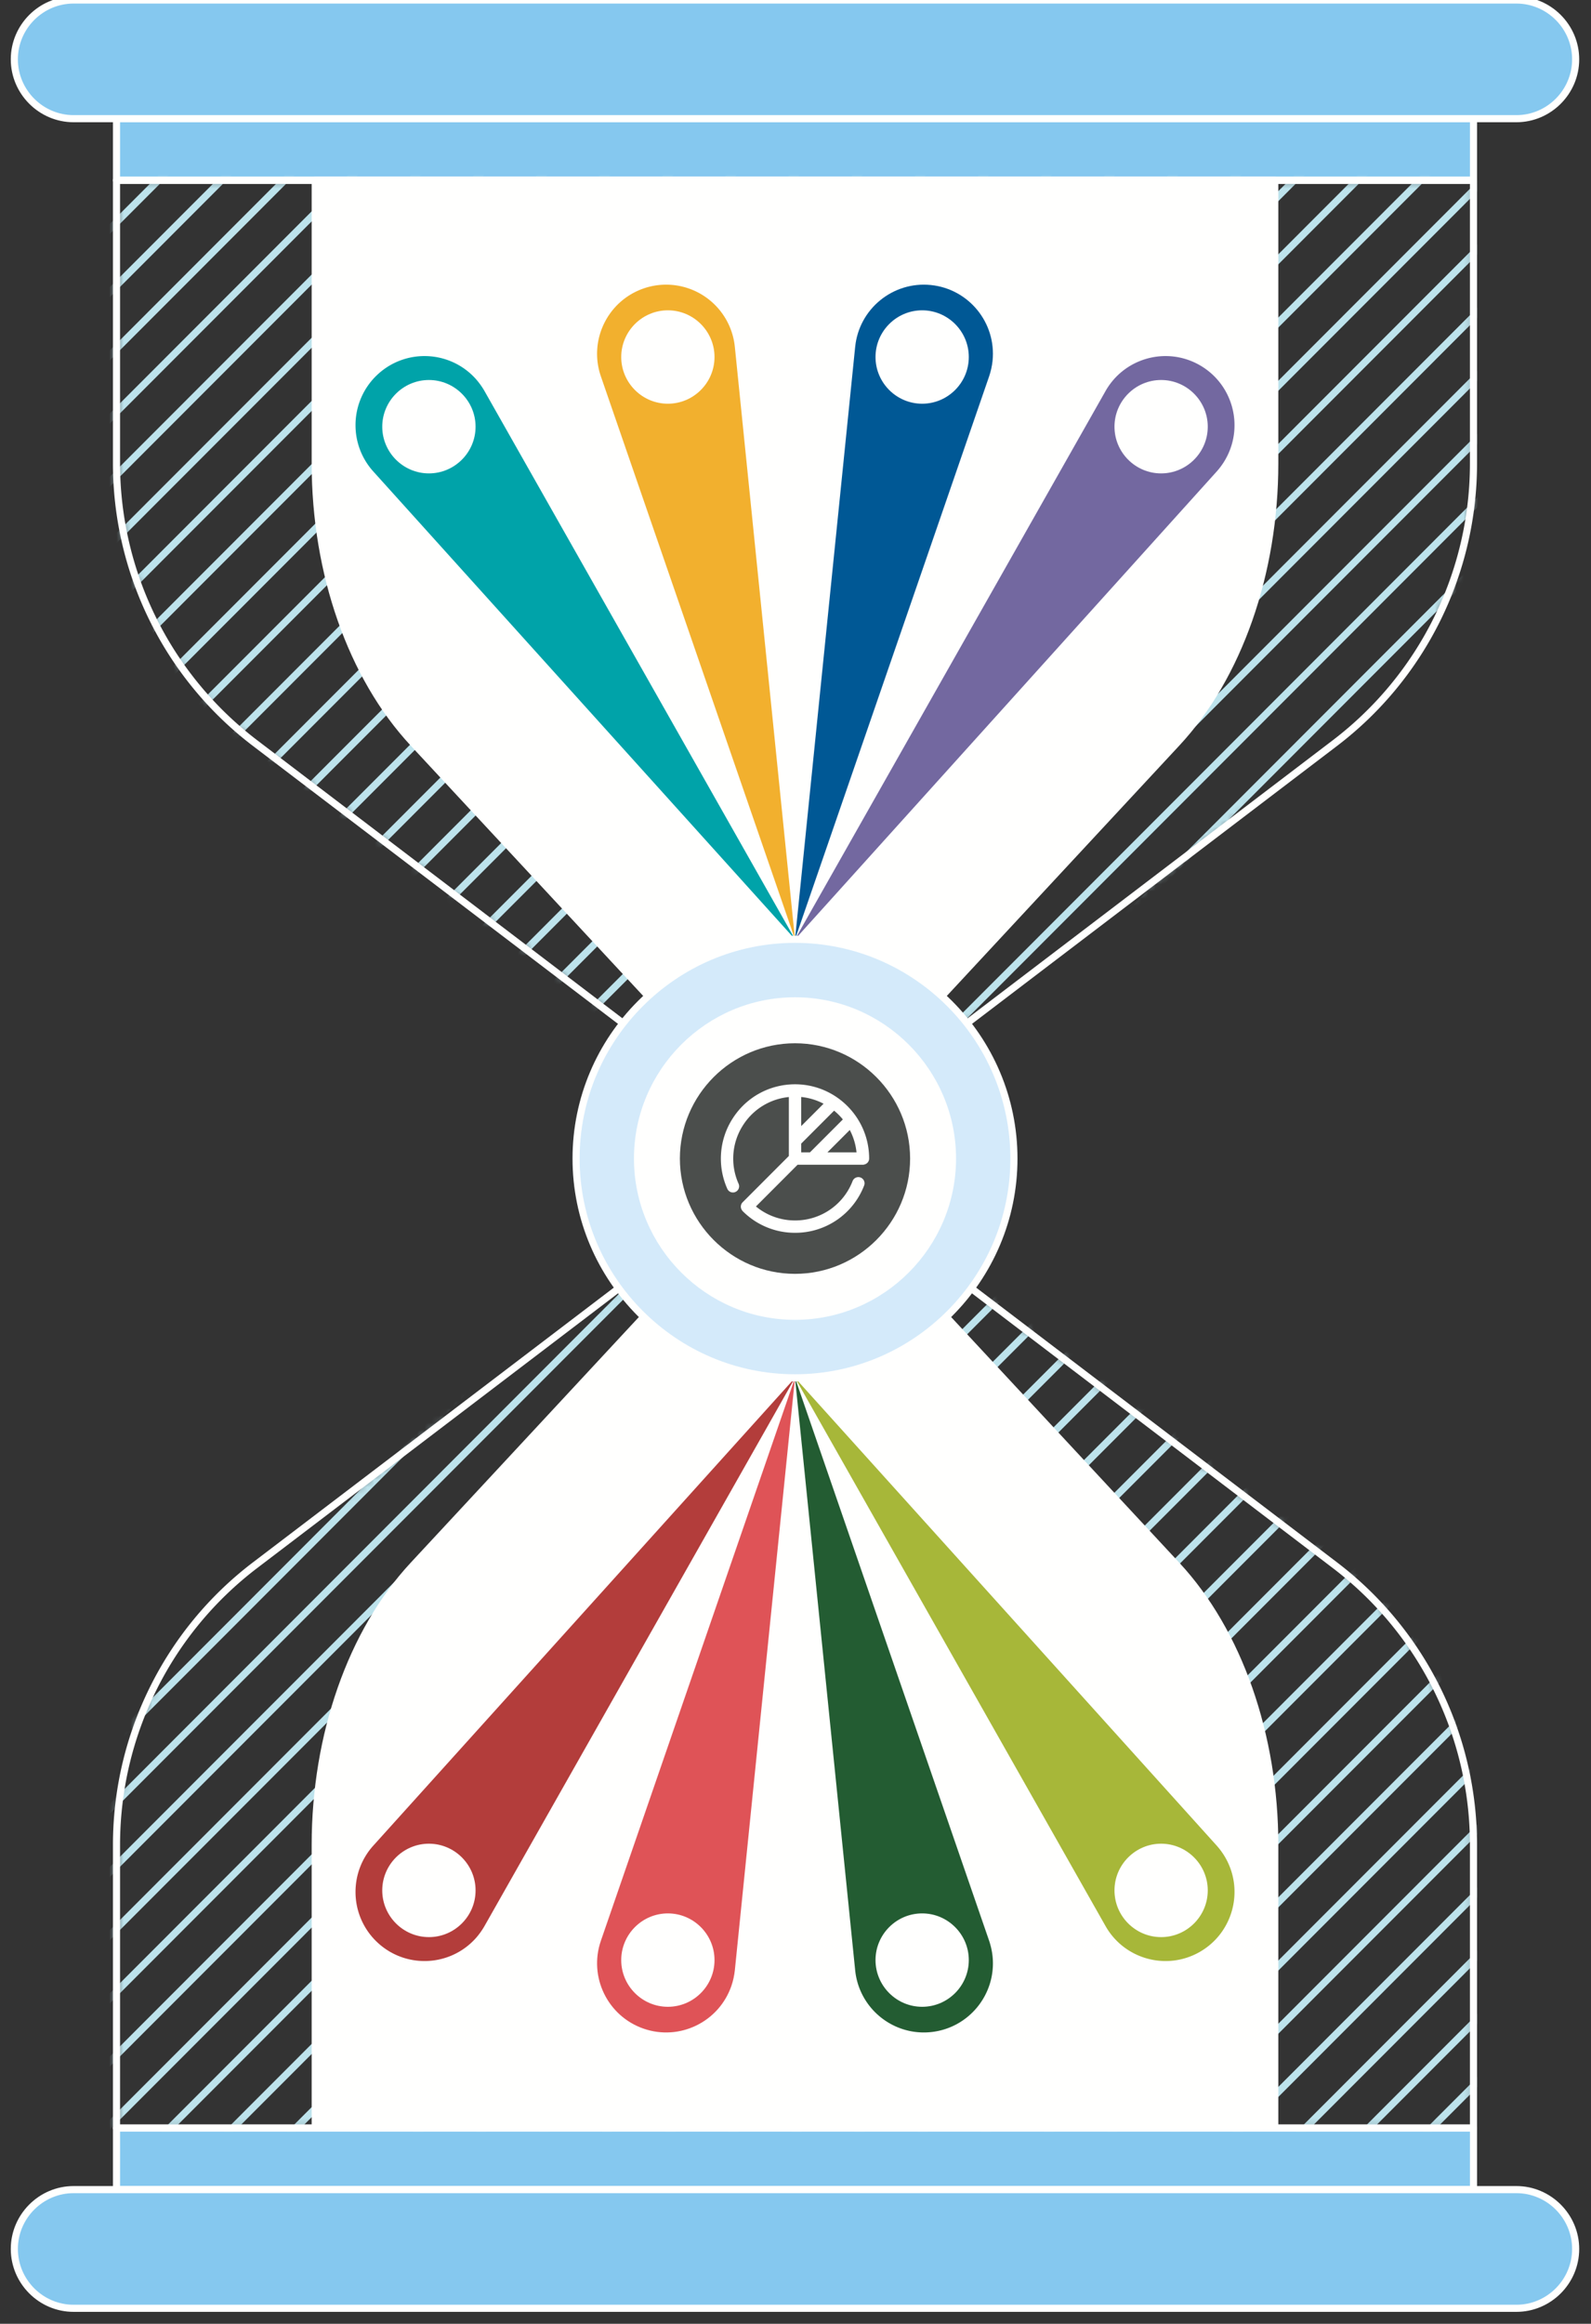
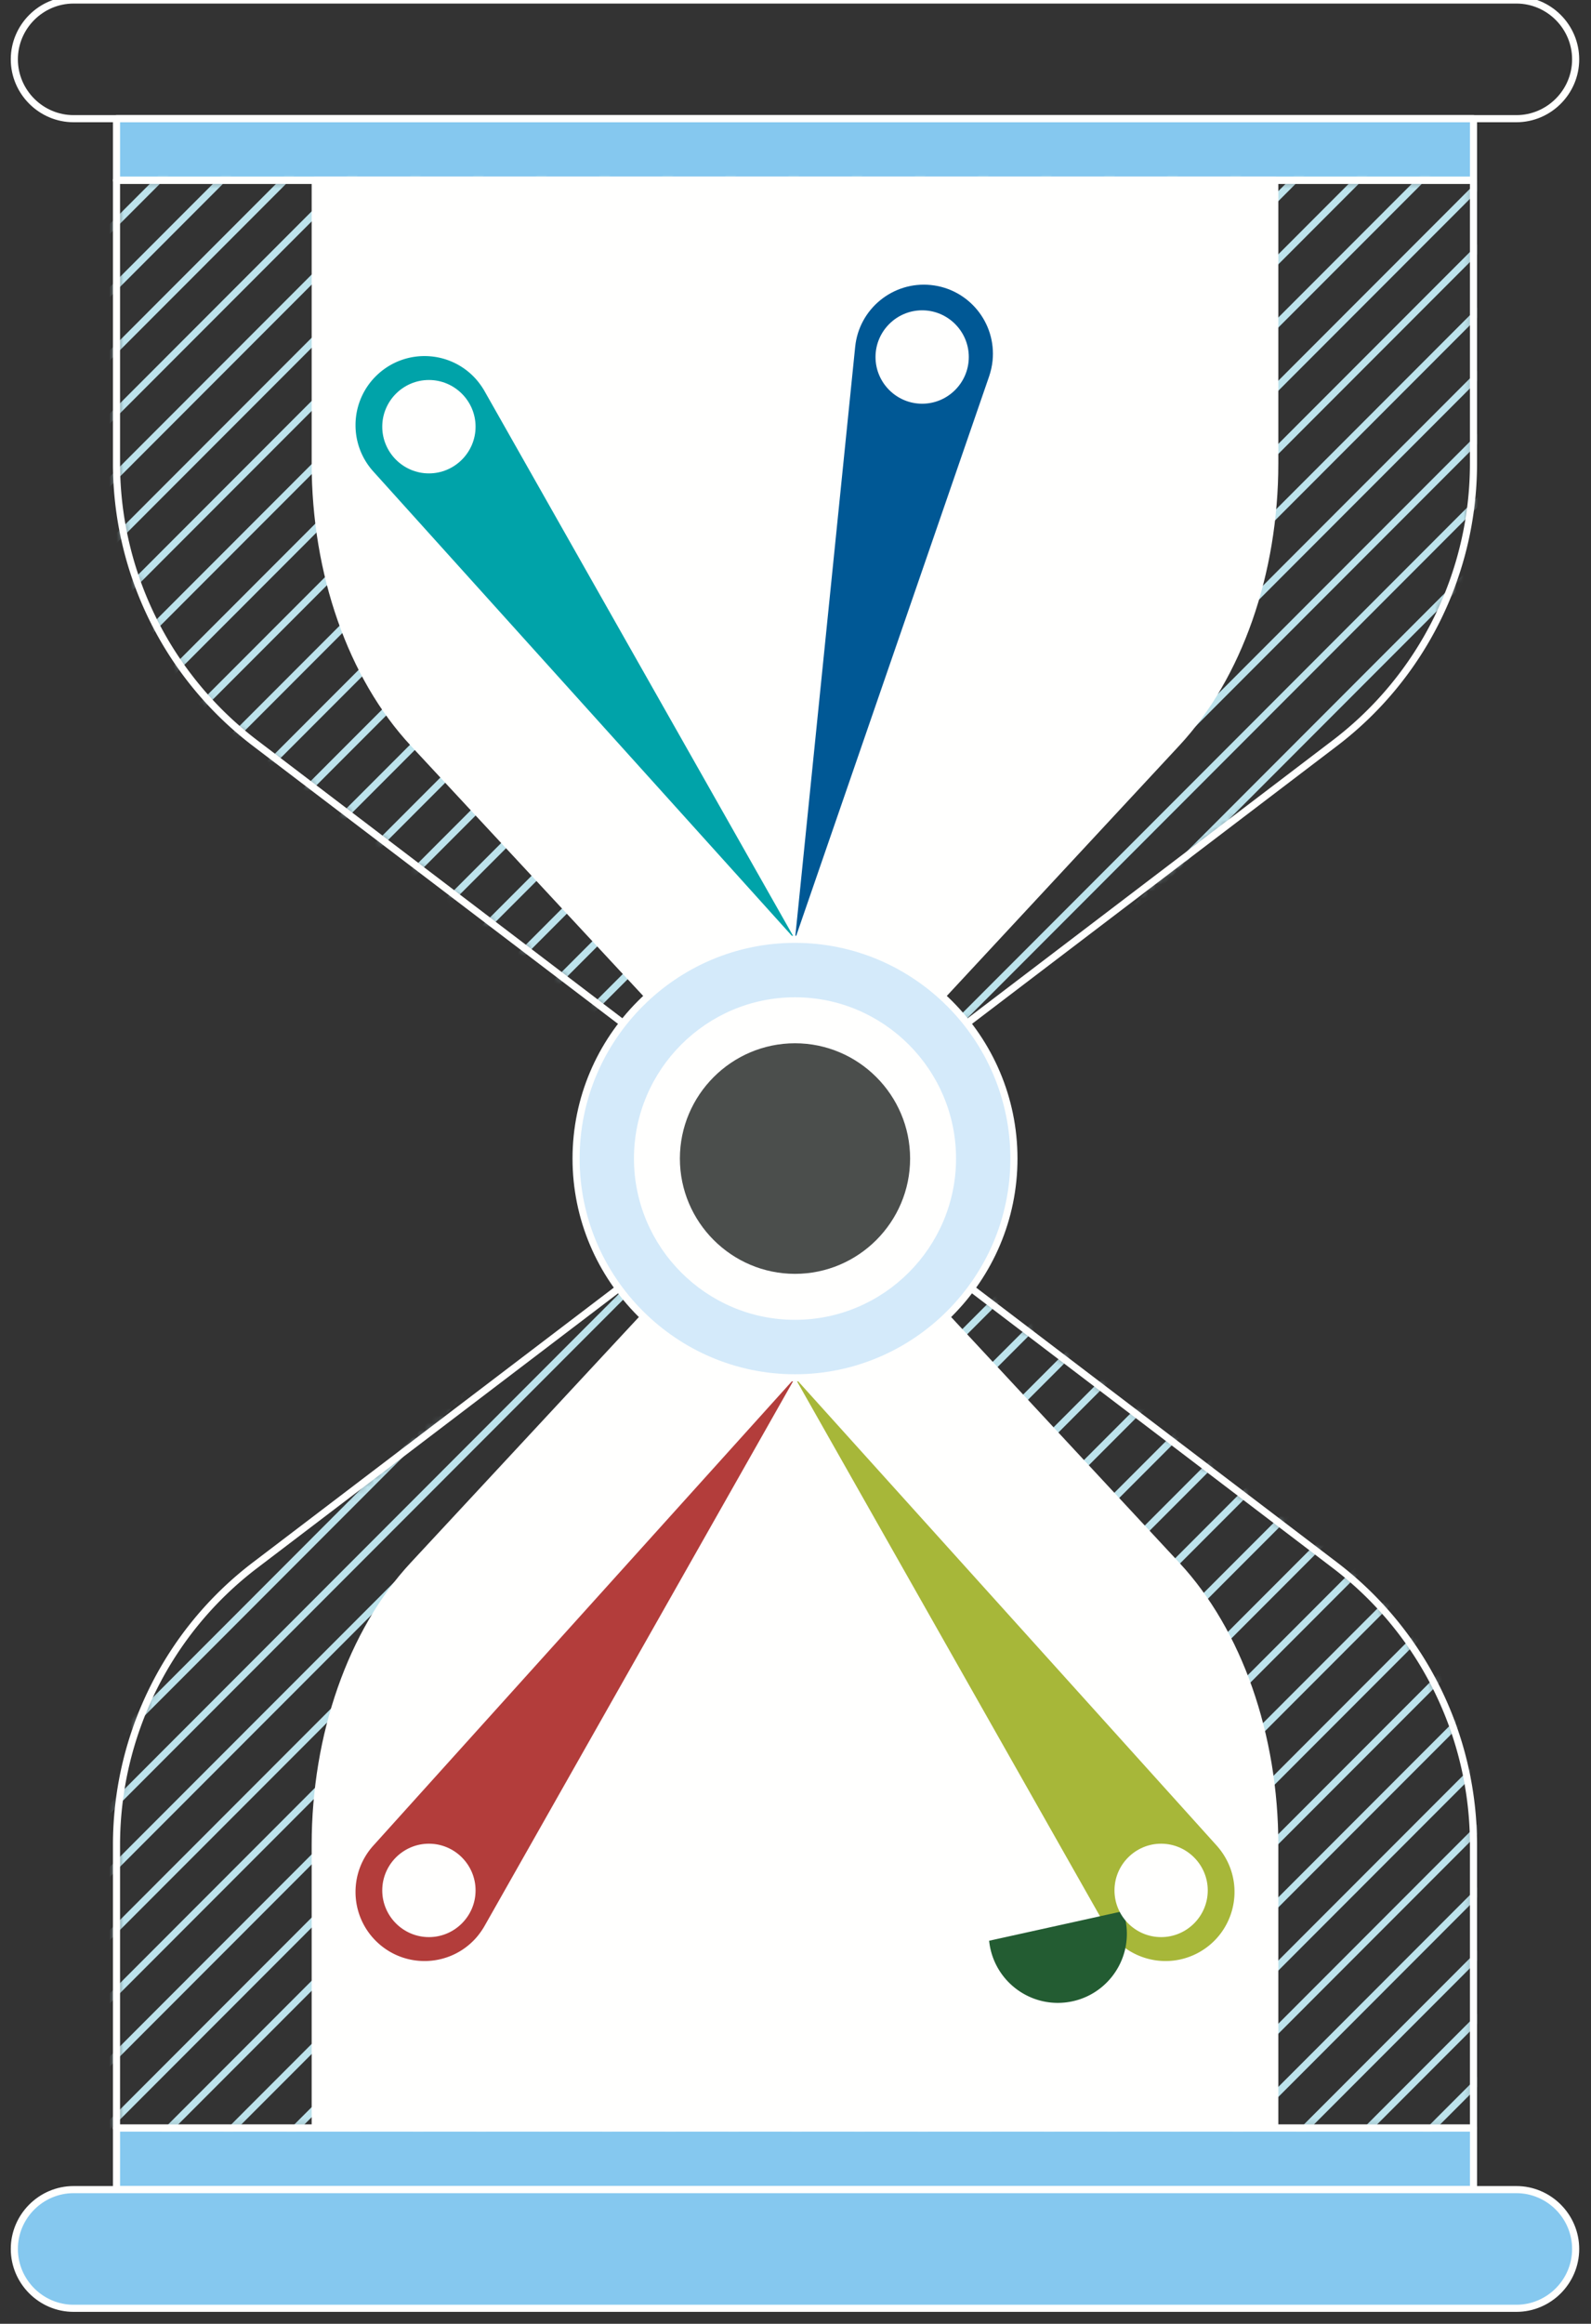
<svg xmlns="http://www.w3.org/2000/svg" xmlns:xlink="http://www.w3.org/1999/xlink" width="222" height="324" viewBox="0 0 222 324">
  <rect x="0" y="0" width="222" height="324" fill="#333333" stroke="none" />
  <defs>
    <path d="M20.844 57.385A49.014 49.014 0 001.513 96.39v39.465h189.35V96.39c0-15.31-7.152-29.739-19.332-39.005L96.19.067 20.844 57.385" id="a" />
    <path d="M96.19.36H1.513v39.468a49.007 49.007 0 0019.33 39.003l75.347 57.316 75.341-57.316a49 49 0 0019.331-39.003V.361H96.19" id="c" />
  </defs>
  <g fill="none" fill-rule="evenodd">
    <path fill="#85C8EF" d="M16.256 305.294h189.35v-8.586H16.256z" />
    <path stroke="#FFFFFE" stroke-width=".992" stroke-linecap="round" stroke-linejoin="round" d="M16.256 305.294h189.35v-8.586H16.256z" />
    <path fill="#85C8EF" d="M16.256 25.134h189.35v-8.586H16.256z" />
    <path stroke="#FFFFFE" stroke-width=".992" stroke-linecap="round" stroke-linejoin="round" d="M16.256 25.134h189.35v-8.586H16.256z" />
    <g transform="translate(14.741 160.853)">
      <mask id="b" fill="#fff">
        <use xlink:href="#a" />
      </mask>
      <path d="M-350.71 196.188l391.95-392.24m-383.146 392.24l391.951-392.24m-383.147 392.24l391.949-392.24m-383.145 392.24l391.95-392.24m-383.143 392.24l391.946-392.24m-383.142 392.24l391.949-392.24m-383.145 392.24l391.949-392.24m-383.145 392.24l391.95-392.24m-383.146 392.24l391.95-392.24m-383.145 392.24l391.948-392.24m-383.144 392.24l391.949-392.24m-383.145 392.24l391.949-392.24m-383.145 392.24l391.949-392.24m-383.143 392.24l391.947-392.24m-383.142 392.24l391.946-392.24m-383.144 392.24l391.95-392.24m-383.146 392.24l391.95-392.24m-383.146 392.24l391.949-392.24m-383.143 392.24l391.947-392.24m-383.142 392.24l391.946-392.24m-383.142 392.24l391.949-392.24m-383.145 392.24l391.949-392.24m-383.145 392.24l391.949-392.24m-383.145 392.24l391.95-392.24m-383.146 392.24l391.95-392.24m-383.145 392.24l391.948-392.24m-383.144 392.24l391.949-392.24m-383.145 392.24l391.949-392.24m-383.145 392.24l391.949-392.24m-383.143 392.24l391.947-392.24m-383.142 392.24l391.949-392.24m-383.145 392.24l391.949-392.24M-68.97 196.188l391.949-392.24m-383.147 392.24l391.951-392.24m-383.145 392.24l391.95-392.24m-383.145 392.24l391.948-392.24m-383.144 392.24l391.949-392.24M-24.95 196.188L367-196.052m-383.145 392.24l391.949-392.24M-7.341 196.188l391.951-392.24M1.463 196.188l391.951-392.24M10.268 196.188l391.948-392.24M19.072 196.188l391.949-392.24M27.876 196.188l391.949-392.24M36.682 196.188l391.947-392.24M45.486 196.188l391.95-392.24M54.29 196.188l391.949-392.24M63.095 196.188l391.949-392.24M71.899 196.188l391.949-392.24M80.703 196.188l391.95-392.24M89.506 196.188l391.95-392.24M98.311 196.188l391.948-392.24m-383.144 392.24l391.949-392.24m-383.143 392.24l391.947-392.24m-383.145 392.24l391.951-392.24m-383.147 392.24l391.951-392.24m-383.147 392.24l391.951-392.24m-383.146 392.24l391.95-392.24" stroke="#BDE3EC" stroke-width=".992" mask="url(#b)" />
    </g>
    <path d="M110.93 160.922l75.343 57.318a48.998 48.998 0 0119.33 39.003v39.465H16.256v-39.465c0-15.31 7.151-29.741 19.329-39.003l75.346-57.318z" stroke="#FFFFFE" stroke-width=".992" stroke-linecap="round" stroke-linejoin="round" />
    <g transform="translate(14.741 24.773)">
      <mask id="d" fill="#fff">
        <use xlink:href="#c" />
      </mask>
      <path d="M-350.71 332.268L41.24-59.972m-383.146 392.24L50.045-59.972m-383.147 392.24L58.847-59.972m-383.145 392.24l391.95-392.24m-383.143 392.24L76.455-59.972m-383.142 392.24L85.262-59.972m-383.145 392.24L94.066-59.972m-383.145 392.24l391.95-392.24m-383.146 392.24l391.95-392.24m-383.145 392.24l391.948-392.24m-383.144 392.24l391.949-392.24m-383.145 392.24l391.949-392.24m-383.145 392.24l391.949-392.24m-383.143 392.24l391.947-392.24m-383.142 392.24l391.946-392.24m-383.144 392.24l391.95-392.24m-383.146 392.24l391.95-392.24m-383.146 392.24l391.949-392.24m-383.143 392.24l391.947-392.24m-383.142 392.24L208.52-59.972m-383.142 392.24l391.949-392.24m-383.145 392.24L226.13-59.972m-383.145 392.24l391.949-392.24m-383.145 392.24l391.95-392.24m-383.146 392.24l391.95-392.24m-383.145 392.24l391.948-392.24m-383.144 392.24l391.949-392.24m-383.145 392.24l391.949-392.24m-383.145 392.24L287.76-59.972m-383.143 392.24l391.947-392.24m-383.142 392.24L305.37-59.972m-383.145 392.24l391.949-392.24M-68.97 332.268l391.949-392.24m-383.147 392.24l391.951-392.24m-383.145 392.24l391.95-392.24m-383.145 392.24L349.39-59.972m-383.144 392.24l391.949-392.24M-24.95 332.268L367-59.972m-383.145 392.24l391.949-392.24M-7.341 332.268L384.61-59.972M1.463 332.268l391.951-392.24M10.268 332.268l391.948-392.24M19.072 332.268L411.02-59.972M27.876 332.268l391.949-392.24M36.682 332.268L428.63-59.972M45.486 332.268l391.95-392.24M54.29 332.268L446.24-59.972M63.095 332.268l391.949-392.24M71.899 332.268l391.949-392.24M80.703 332.268l391.95-392.24M89.506 332.268l391.95-392.24M98.311 332.268L490.26-59.972m-383.144 392.24l391.949-392.24m-383.143 392.24l391.947-392.24m-383.145 392.24l391.951-392.24m-383.147 392.24L525.48-59.972m-383.147 392.24l391.951-392.24m-383.146 392.24l391.95-392.24" stroke="#BDE3EC" stroke-width=".992" mask="url(#d)" />
    </g>
    <path d="M110.93 160.922l75.343-57.318a49.002 49.002 0 0019.33-39.005V25.136H16.256v39.463a49.006 49.006 0 0019.329 39.005l75.346 57.318z" stroke="#FFFFFE" stroke-width=".992" stroke-linecap="round" stroke-linejoin="round" />
    <path d="M110.93 160.922l53.275 57.318c8.612 9.262 13.67 23.693 13.67 39.003v39.465H43.984v-39.465c0-15.31 5.058-29.741 13.67-39.003l53.276-57.318" fill="#FFFFFE" />
    <path d="M110.93 160.922l53.275 57.318c8.612 9.262 13.67 23.693 13.67 39.003v39.465H43.984v-39.465c0-15.31 5.058-29.741 13.67-39.003l53.276-57.318z" stroke="#FFFFFE" stroke-width=".992" stroke-linecap="round" stroke-linejoin="round" />
    <path d="M110.93 160.922l53.275-57.318c8.612-9.264 13.67-23.693 13.67-39.005V25.136H43.984v39.463c0 15.312 5.058 29.741 13.67 39.005l53.276 57.318" fill="#FFFFFE" />
    <path d="M110.93 160.922l53.275-57.318c8.612-9.264 13.67-23.693 13.67-39.005V25.136H43.984v39.463c0 15.312 5.058 29.741 13.67 39.005l53.276 57.318z" stroke="#FFFFFE" stroke-width=".992" stroke-linecap="round" stroke-linejoin="round" />
-     <path d="M10.269 0h201.32c4.547 0 8.269 3.724 8.269 8.275 0 4.549-3.728 8.273-8.27 8.273H10.269C5.729 16.548 2 12.824 2 8.275 2 3.724 5.721 0 10.269 0" fill="#85C8EF" />
    <path d="M10.269 0h201.32c4.547 0 8.269 3.724 8.269 8.275 0 4.549-3.728 8.273-8.27 8.273H10.269C5.729 16.548 2 12.824 2 8.275 2 3.724 5.721 0 10.269 0z" stroke="#FFFFFE" stroke-width=".992" stroke-linecap="round" stroke-linejoin="round" />
    <path d="M10.269 321.842h201.32c4.547 0 8.269-3.724 8.269-8.275 0-4.549-3.728-8.273-8.27-8.273H10.269c-4.54 0-8.268 3.724-8.268 8.273 0 4.551 3.721 8.275 8.269 8.275" fill="#85C8EF" />
    <path d="M10.269 321.842h201.32c4.547 0 8.269-3.724 8.269-8.275 0-4.549-3.728-8.273-8.27-8.273H10.269c-4.54 0-8.268 3.724-8.268 8.273 0 4.551 3.721 8.275 8.269 8.275z" stroke="#FFFFFE" stroke-width=".992" stroke-linecap="round" stroke-linejoin="round" />
    <path d="M67.607 54.527l43.326 76.438-58.845-65.23a9.604 9.604 0 01-2.48-6.484 9.61 9.61 0 013.175-7.12c3.946-3.566 10.035-3.257 13.598.692.466.523.892 1.12 1.226 1.704" fill="#00A3A9" />
    <path d="M67.607 268.542l43.326-76.436-58.845 65.228a9.608 9.608 0 00-2.48 6.484 9.614 9.614 0 003.175 7.122c3.946 3.566 10.035 3.257 13.598-.692.466-.522.892-1.123 1.226-1.706" fill="#B33D3B" />
-     <path d="M169.776 65.737l-58.845 65.228 43.326-76.436c2.622-4.629 8.497-6.25 13.12-3.629 4.626 2.627 6.25 8.506 3.625 13.133a10.01 10.01 0 01-1.226 1.704" fill="#7368A0" />
    <path d="M169.776 257.334l-58.845-65.228 43.326 76.436c2.622 4.629 8.497 6.251 13.12 3.629 4.626-2.627 6.25-8.506 3.625-13.133a10.01 10.01 0 00-1.226-1.704" fill="#A7B739" />
-     <path d="M102.535 48.354l8.396 82.611L83.845 52.48c-1.738-5.032.93-10.521 5.962-12.262a9.634 9.634 0 0112.728 8.137" fill="#F2B02E" />
-     <path d="M102.535 274.715l8.396-82.609-27.086 78.488c-1.738 5.03.93 10.52 5.962 12.258 5.029 1.739 10.513-.933 12.249-5.966.241-.7.403-1.462.479-2.17" fill="#DF5357" />
    <path d="M138.017 52.477l-27.086 78.486 8.396-82.61c.54-5.293 5.269-9.151 10.56-8.613 5.294.538 9.149 5.268 8.61 10.566-.076.74-.251 1.497-.48 2.171" fill="#005895" />
-     <path d="M138.017 270.594l-27.086-78.486 8.396 82.61c.54 5.294 5.269 9.151 10.56 8.614 5.294-.538 9.149-5.269 8.61-10.567a10.098 10.098 0 00-.48-2.171" fill="#235C32" />
+     <path d="M138.017 270.594c.54 5.294 5.269 9.151 10.56 8.614 5.294-.538 9.149-5.269 8.61-10.567a10.098 10.098 0 00-.48-2.171" fill="#235C32" />
    <path d="M59.848 66.005c3.585 0 6.51-2.924 6.51-6.512 0-3.584-2.925-6.51-6.51-6.51s-6.51 2.926-6.51 6.51c0 3.588 2.925 6.512 6.51 6.512M59.848 270.089c3.585 0 6.51-2.925 6.51-6.51 0-3.588-2.925-6.515-6.51-6.515s-6.51 2.927-6.51 6.514c0 3.586 2.925 6.51 6.51 6.51M93.19 56.29c3.586 0 6.509-2.925 6.509-6.513 0-3.583-2.923-6.51-6.508-6.51-3.583 0-6.508 2.927-6.508 6.51 0 3.588 2.925 6.513 6.508 6.513M93.19 279.804c3.586 0 6.509-2.924 6.509-6.512 0-3.584-2.923-6.51-6.508-6.51-3.583 0-6.508 2.926-6.508 6.51 0 3.588 2.925 6.512 6.508 6.512M128.673 56.29c3.585 0 6.508-2.925 6.508-6.513 0-3.583-2.923-6.51-6.508-6.51-3.583 0-6.508 2.927-6.508 6.51 0 3.588 2.925 6.513 6.508 6.513M128.673 279.804c3.585 0 6.508-2.924 6.508-6.512 0-3.584-2.923-6.51-6.508-6.51-3.583 0-6.508 2.926-6.508 6.51 0 3.588 2.925 6.512 6.508 6.512M162.016 66.005c3.585 0 6.508-2.924 6.508-6.512 0-3.584-2.923-6.51-6.508-6.51-3.583 0-6.507 2.926-6.507 6.51 0 3.588 2.924 6.512 6.507 6.512M162.016 270.089c3.585 0 6.508-2.925 6.508-6.51 0-3.588-2.923-6.515-6.508-6.515-3.583 0-6.507 2.927-6.507 6.514 0 3.586 2.924 6.51 6.507 6.51" fill="#FFFFFE" />
    <path d="M110.93 192.108c16.826 0 30.549-13.733 30.549-30.572 0-16.838-13.723-30.57-30.548-30.57-16.825 0-30.548 13.732-30.548 30.57 0 16.839 13.723 30.572 30.548 30.572" fill="#D4EAFA" />
    <path d="M110.93 192.108c16.826 0 30.549-13.733 30.549-30.572 0-16.838-13.723-30.57-30.548-30.57-16.825 0-30.548 13.732-30.548 30.57 0 16.839 13.723 30.572 30.548 30.572z" stroke="#FFFFFE" stroke-width=".992" />
    <path d="M110.93 184.021c12.375 0 22.472-10.1 22.472-22.488 0-12.383-10.097-22.483-22.471-22.483-12.376 0-22.471 10.1-22.471 22.483 0 12.388 10.095 22.488 22.47 22.488" fill="#FFFFFE" />
    <path d="M110.93 177.61c8.848 0 16.062-7.22 16.062-16.074 0-8.854-7.214-16.075-16.061-16.075s-16.063 7.22-16.063 16.075c0 8.853 7.216 16.074 16.063 16.074" fill="#4B4E4C" />
-     <path d="M117.607 156.08l-4.589 4.592h-1.222v-1.22l4.591-4.593c.445.365.855.773 1.22 1.22zm-2.152 4.592l3.119-3.12a8.54 8.54 0 01.939 3.12h-4.058zm-3.659-7.72c1.116.11 2.17.44 3.12.937l-3.12 3.121v-4.058zm8.621 9.445a.416.416 0 00.18-.034.845.845 0 00.68-.827c0-5.711-4.648-10.355-10.34-10.355-3.516 0-6.76 1.76-8.672 4.717a10.33 10.33 0 00-.781 9.856.86.86 0 001.14.436.864.864 0 00.435-1.14 8.597 8.597 0 01.654-8.215 8.567 8.567 0 016.359-3.877v8.219l-6.456 6.463a.848.848 0 00-.078 1.1c.007.02.028.047.048.073.013.013.017.032.03.047.007.004.013.004.02.011a10.265 10.265 0 007.297 3.017 10.29 10.29 0 009.642-6.588.863.863 0 10-1.608-.628 8.574 8.574 0 01-8.034 5.493 8.545 8.545 0 01-5.454-1.949l5.812-5.819h9.126z" fill="#FFFFFE" />
  </g>
</svg>